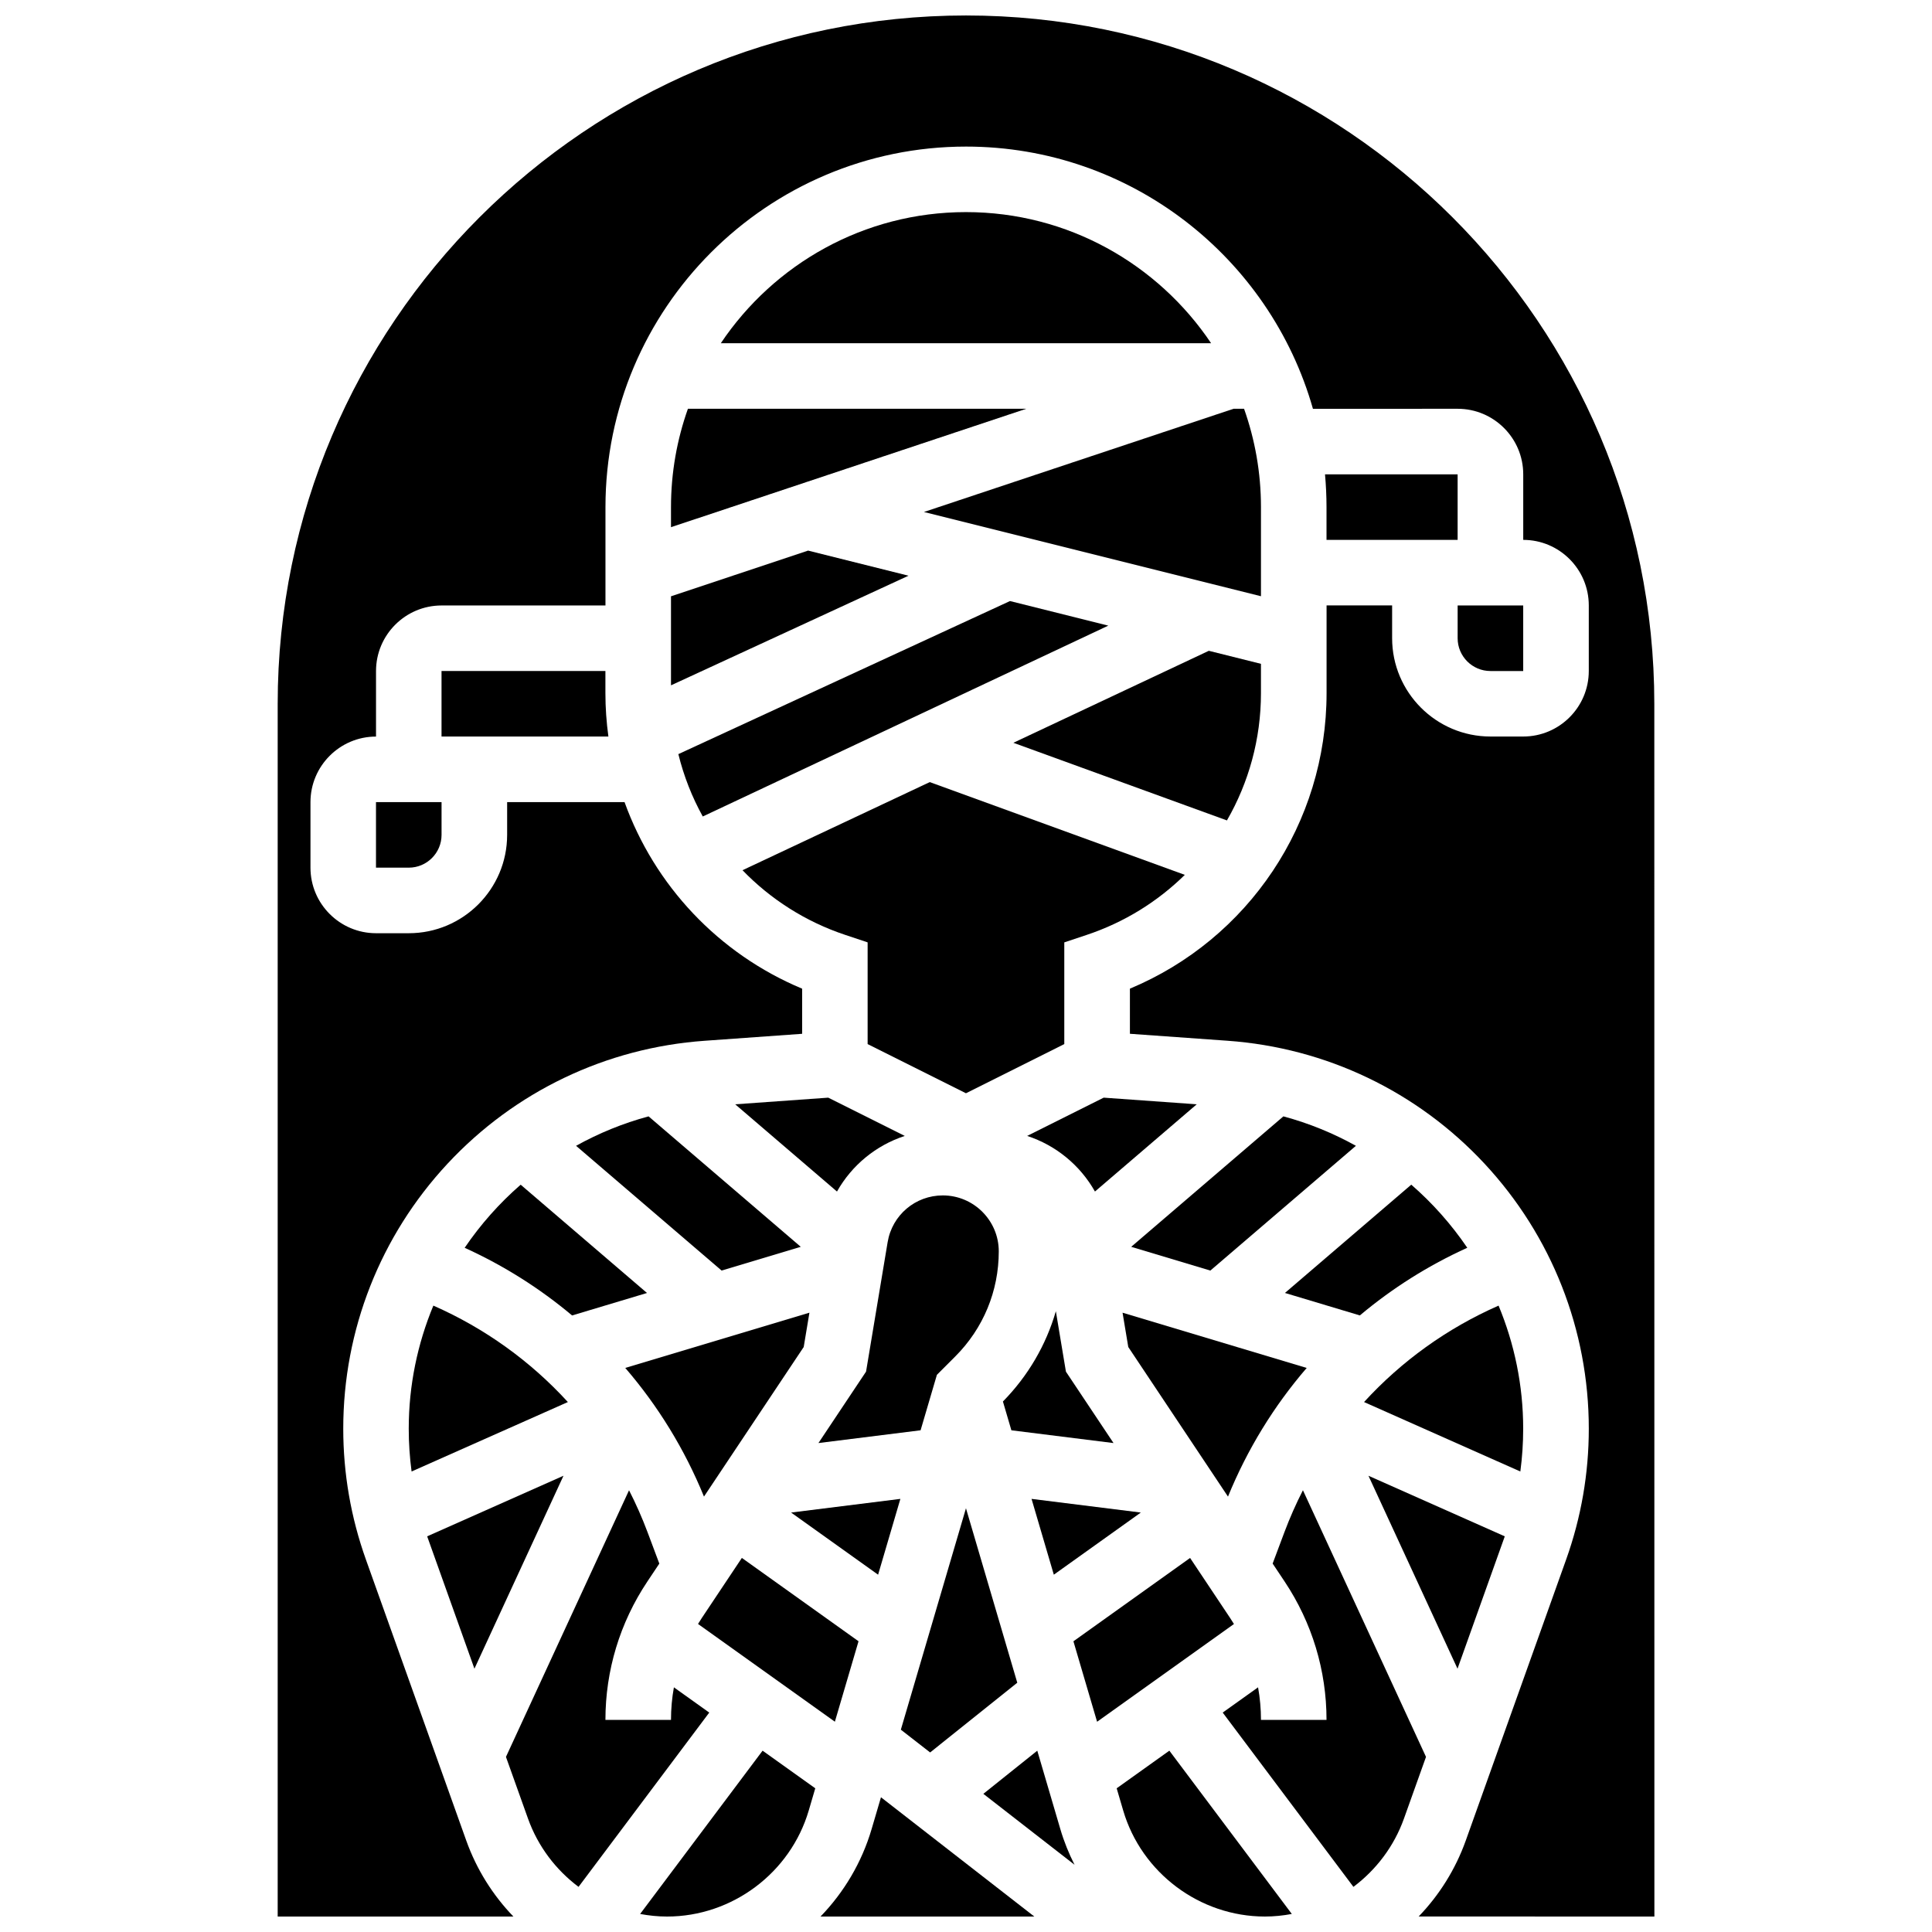
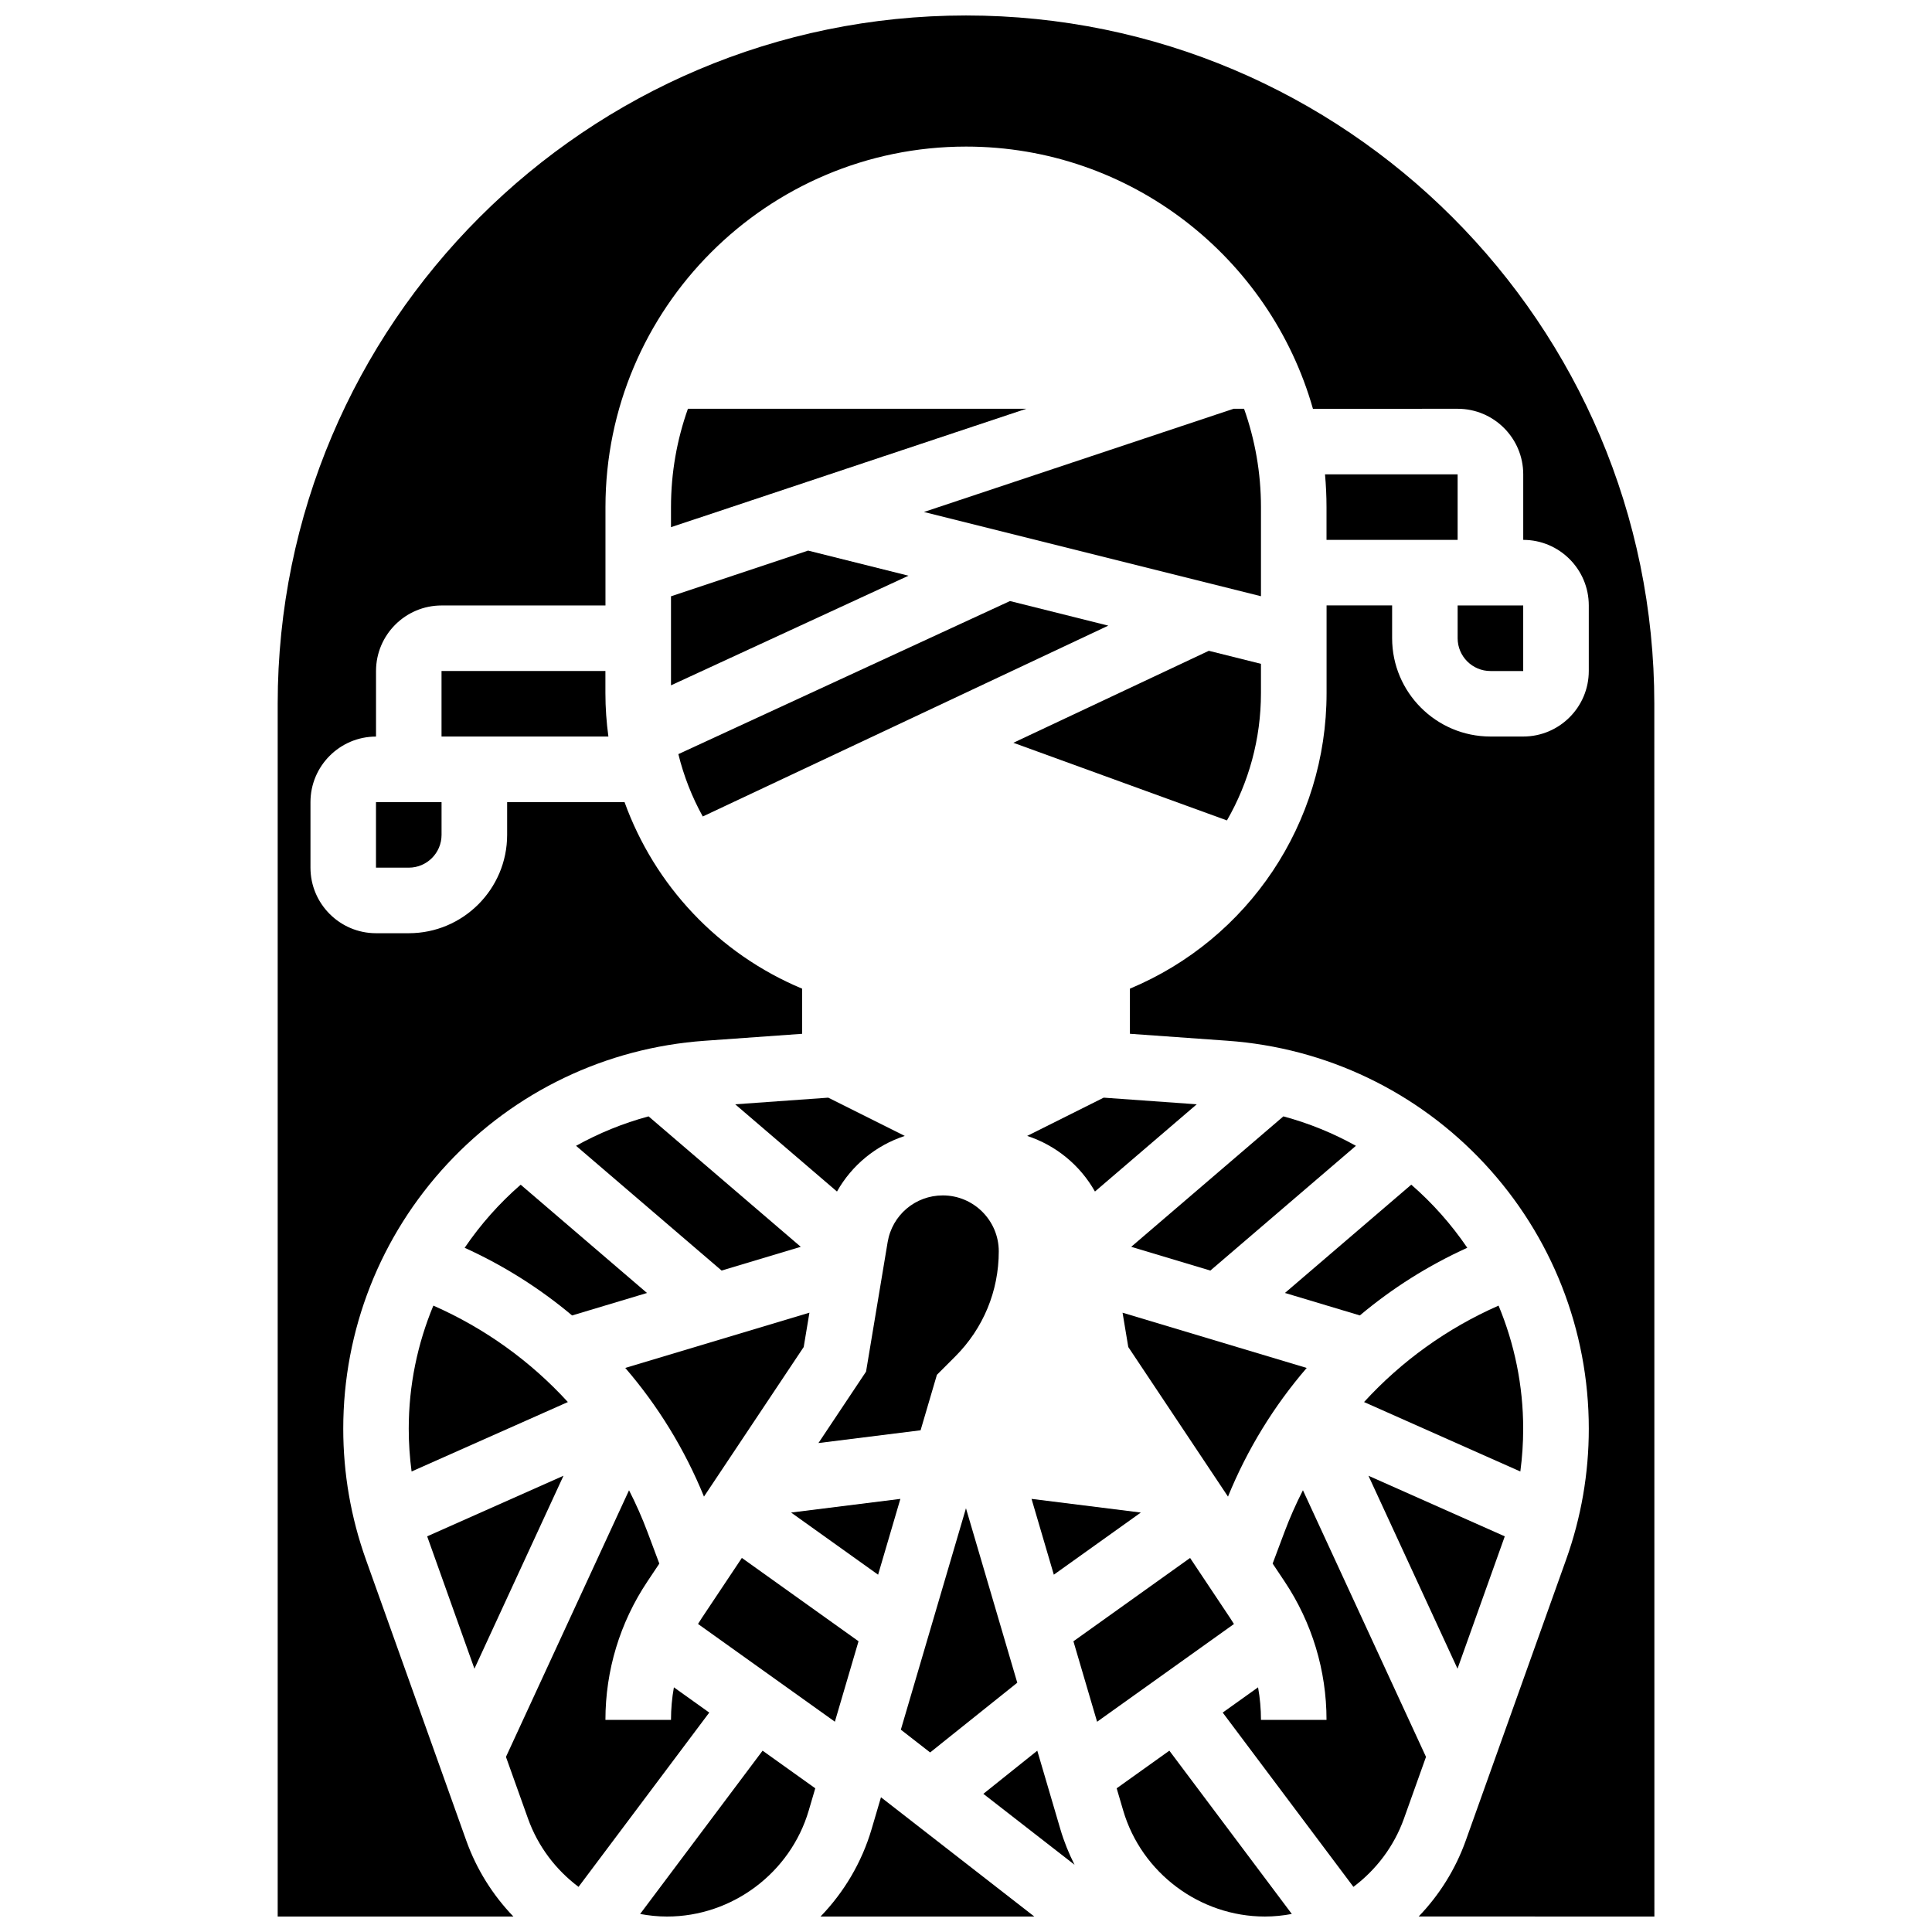
<svg xmlns="http://www.w3.org/2000/svg" width="800px" height="800px" version="1.1" viewBox="144 144 512 512">
  <defs>
    <clipPath id="d">
      <path d="m439 607h48v44.902h-48z" />
    </clipPath>
    <clipPath id="c">
      <path d="m361 620h58v31.902h-58z" />
    </clipPath>
    <clipPath id="b">
      <path d="m217 148.09h366v503.81h-366z" />
    </clipPath>
    <clipPath id="a">
      <path d="m313 607h48v44.902h-48z" />
    </clipPath>
  </defs>
  <path d="m446.33 544.84-28.961-3.621 5.906 20.09z" />
  <path d="m547.66 522.63c0-11.508-2.328-22.535-6.523-32.629-13.66 6.012-25.762 14.738-35.648 25.555l41.418 18.406c0.496-3.742 0.754-7.523 0.754-11.332z" />
  <path d="m518 457.95-33.477 28.695 19.852 5.957c8.559-7.191 18.121-13.238 28.469-17.93-4.207-6.191-9.199-11.816-14.844-16.723z" />
  <path d="m542.67 551.46c0.039-0.105 0.07-0.211 0.105-0.316l-36.121-16.055 23.602 51.133z" />
  <path d="m371.52 578.95-30.918-22.086-10.605 15.906c-0.352 0.527-0.688 1.059-1.016 1.594l36.27 25.906z" />
  <path d="m382.61 541.22-28.961 3.621 23.055 16.469z" />
-   <path d="m426.48 507.5-2.668-16.012c-2.582 8.926-7.344 17.121-14.027 23.926l2.242 7.629 27.07 3.383z" />
  <path d="m413.59 589.94-13.598-46.234-17.258 58.676 7.762 6.035z" />
  <path d="m392.29 508.34 4.856-4.856c7.441-7.441 11.539-17.336 11.539-27.859 0-8.176-6.652-14.828-14.828-14.828-7.277 0-13.43 5.211-14.625 12.391l-5.719 34.309-12.617 18.926 27.07-3.383z" />
  <path d="m356.99 500.97 1.516-9.094-48.805 14.641c8.66 10.047 15.734 21.527 20.859 34.094z" />
  <path d="m478.17 278.39c0-9.137-1.59-17.902-4.481-26.059h-2.793l-82.047 27.348 89.32 22.328z" />
  <path d="m469.15 361.42c5.773-10.02 9.016-21.578 9.016-33.73v-7.769l-13.816-3.453-51.797 24.375z" />
  <path d="m322.59 591.16c-0.508 2.828-0.77 5.715-0.77 8.629h-17.375c0-13.086 3.836-25.758 11.098-36.645l3.184-4.773-3.121-8.324c-1.434-3.82-3.074-7.523-4.906-11.109l-32.617 70.656 5.836 16.336c2.637 7.387 7.387 13.602 13.398 18.109l34.641-46.188z" />
  <path d="m321.82 278.39v5.32l94.141-31.379h-89.656c-2.894 8.156-4.484 16.922-4.484 26.059z" />
  <path d="m437.71 309.8-26.055-6.516-87.883 40.566c1.43 5.816 3.613 11.367 6.469 16.527z" />
-   <path d="m373.93 393.74v26.953l26.059 13.031 26.059-13.031v-26.953l5.938-1.98c10.012-3.336 18.824-8.855 26.004-15.914l-67.594-24.582-49.625 23.352c7.391 7.644 16.637 13.609 27.223 17.141z" />
-   <path d="m399.99 200.21c-27.047 0-50.926 13.809-64.965 34.746h129.93c-14.043-20.934-37.922-34.746-64.969-34.746z" />
  <path d="m321.82 325.62 62.945-29.051-26.613-6.656-36.332 12.113z" />
  <path d="m243.64 373.94h8.688c4.789 0 8.688-3.898 8.688-8.688v-8.688h-17.375z" />
  <path d="m489.29 538.93c-1.832 3.586-3.473 7.293-4.906 11.109l-3.121 8.324 3.184 4.773c7.258 10.895 11.094 23.566 11.094 36.652h-17.371c0-2.914-0.262-5.801-0.77-8.629l-9.371 6.691 34.641 46.188c6.012-4.508 10.762-10.723 13.398-18.109l5.836-16.336z" />
  <path d="m469.99 572.78-10.605-15.906-30.918 22.086 6.273 21.324 36.27-25.906c-0.328-0.543-0.668-1.074-1.02-1.598z" />
  <g clip-path="url(#d)">
    <path d="m439.93 617.92 1.73 5.887c4.867 16.539 20.309 28.094 37.551 28.094 2.426 0 4.805-0.25 7.133-0.684l-32.453-43.27z" />
  </g>
  <path d="m418.89 607.95-14.293 11.434 24.168 18.797c-1.523-3.004-2.801-6.168-3.773-9.477z" />
  <path d="m530.29 313.14c0 4.789 3.898 8.688 8.688 8.688h8.688v-17.371h-17.375z" />
  <path d="m261.01 321.82v17.371h44.223c-0.516-3.773-0.793-7.613-0.793-11.504v-5.867z" />
  <g clip-path="url(#c)">
    <path d="m374.99 628.71c-2.617 8.895-7.352 16.789-13.547 23.195h56.664l-40.641-31.609z" />
  </g>
  <path d="m495.54 278.39v8.688h34.746v-17.371h-35.145c0.258 2.859 0.398 5.754 0.398 8.684z" />
  <g clip-path="url(#b)">
    <path d="m582.41 330.51c0-100.59-81.828-182.41-182.41-182.41-100.58 0-182.41 81.828-182.41 182.41v321.39h62.461c-5.434-5.644-9.746-12.457-12.488-20.133l-26.594-74.469c-3.984-11.156-6.004-22.82-6.004-34.672 0-26.156 9.816-51.102 27.637-70.238 17.824-19.141 42.008-30.707 68.094-32.57l25.879-1.852v-11.957c-22.25-9.297-39.113-27.418-47.066-49.445h-31.113v8.688c0 14.371-11.691 26.059-26.059 26.059h-8.688c-9.578 0-17.371-7.793-17.371-17.371v-17.371c0-9.578 7.793-17.371 17.371-17.371v-17.371c0-9.578 7.793-17.371 17.371-17.371h43.434v-26.059c0-52.688 42.863-95.551 95.551-95.551 43.656 0 80.566 29.43 91.938 69.492l38.359-0.008c9.578 0 17.371 7.793 17.371 17.371v17.371c9.578 0 17.371 7.793 17.371 17.371v17.371c0 9.578-7.793 17.371-17.371 17.371h-8.688c-14.367 0-26.059-11.691-26.059-26.059v-8.688h-17.371v23.242c0 34.477-20.699 65.195-52.117 78.324v11.957l25.879 1.848c26.086 1.863 50.27 13.43 68.094 32.57 17.82 19.148 27.637 44.094 27.637 70.246 0 11.848-2.019 23.512-6.004 34.668l-26.598 74.469c-2.742 7.676-7.051 14.488-12.488 20.133l62.461 0.004h0.012z" />
  </g>
  <path d="m296.66 447.65 38.574 33.062 20.977-6.293-40.332-34.57c-6.777 1.824-13.215 4.469-19.219 7.801z" />
  <path d="m416.21 445.03c7.629 2.496 14.035 7.766 17.965 14.738l26.973-23.117-24.656-1.762z" />
  <path d="m490.29 506.52-48.801-14.641 1.516 9.094 26.426 39.641c5.125-12.566 12.199-24.047 20.859-34.094z" />
  <g clip-path="url(#a)">
    <path d="m313.64 651.22c2.328 0.434 4.707 0.684 7.133 0.684 17.242 0 32.684-11.555 37.551-28.098l1.73-5.887-13.961-9.973z" />
  </g>
  <path d="m443.78 474.42 20.977 6.293 38.574-33.062c-6-3.336-12.441-5.977-19.219-7.801z" />
  <path d="m365.81 459.77c3.926-6.977 10.332-12.242 17.965-14.738l-20.281-10.141-24.656 1.762z" />
-   <path d="m269.73 586.22 23.602-51.133-36.121 16.055c0.035 0.105 0.07 0.211 0.105 0.316z" />
+   <path d="m269.73 586.22 23.602-51.133-36.121 16.055c0.035 0.105 0.07 0.211 0.105 0.316" />
  <path d="m252.32 522.63c0 3.805 0.258 7.59 0.754 11.332l41.418-18.406c-9.887-10.816-21.992-19.547-35.648-25.555-4.195 10.098-6.523 21.121-6.523 32.629z" />
  <path d="m267.14 474.68c10.348 4.695 19.91 10.742 28.469 17.93l19.852-5.957-33.477-28.695c-5.644 4.906-10.637 10.531-14.844 16.723z" />
</svg>